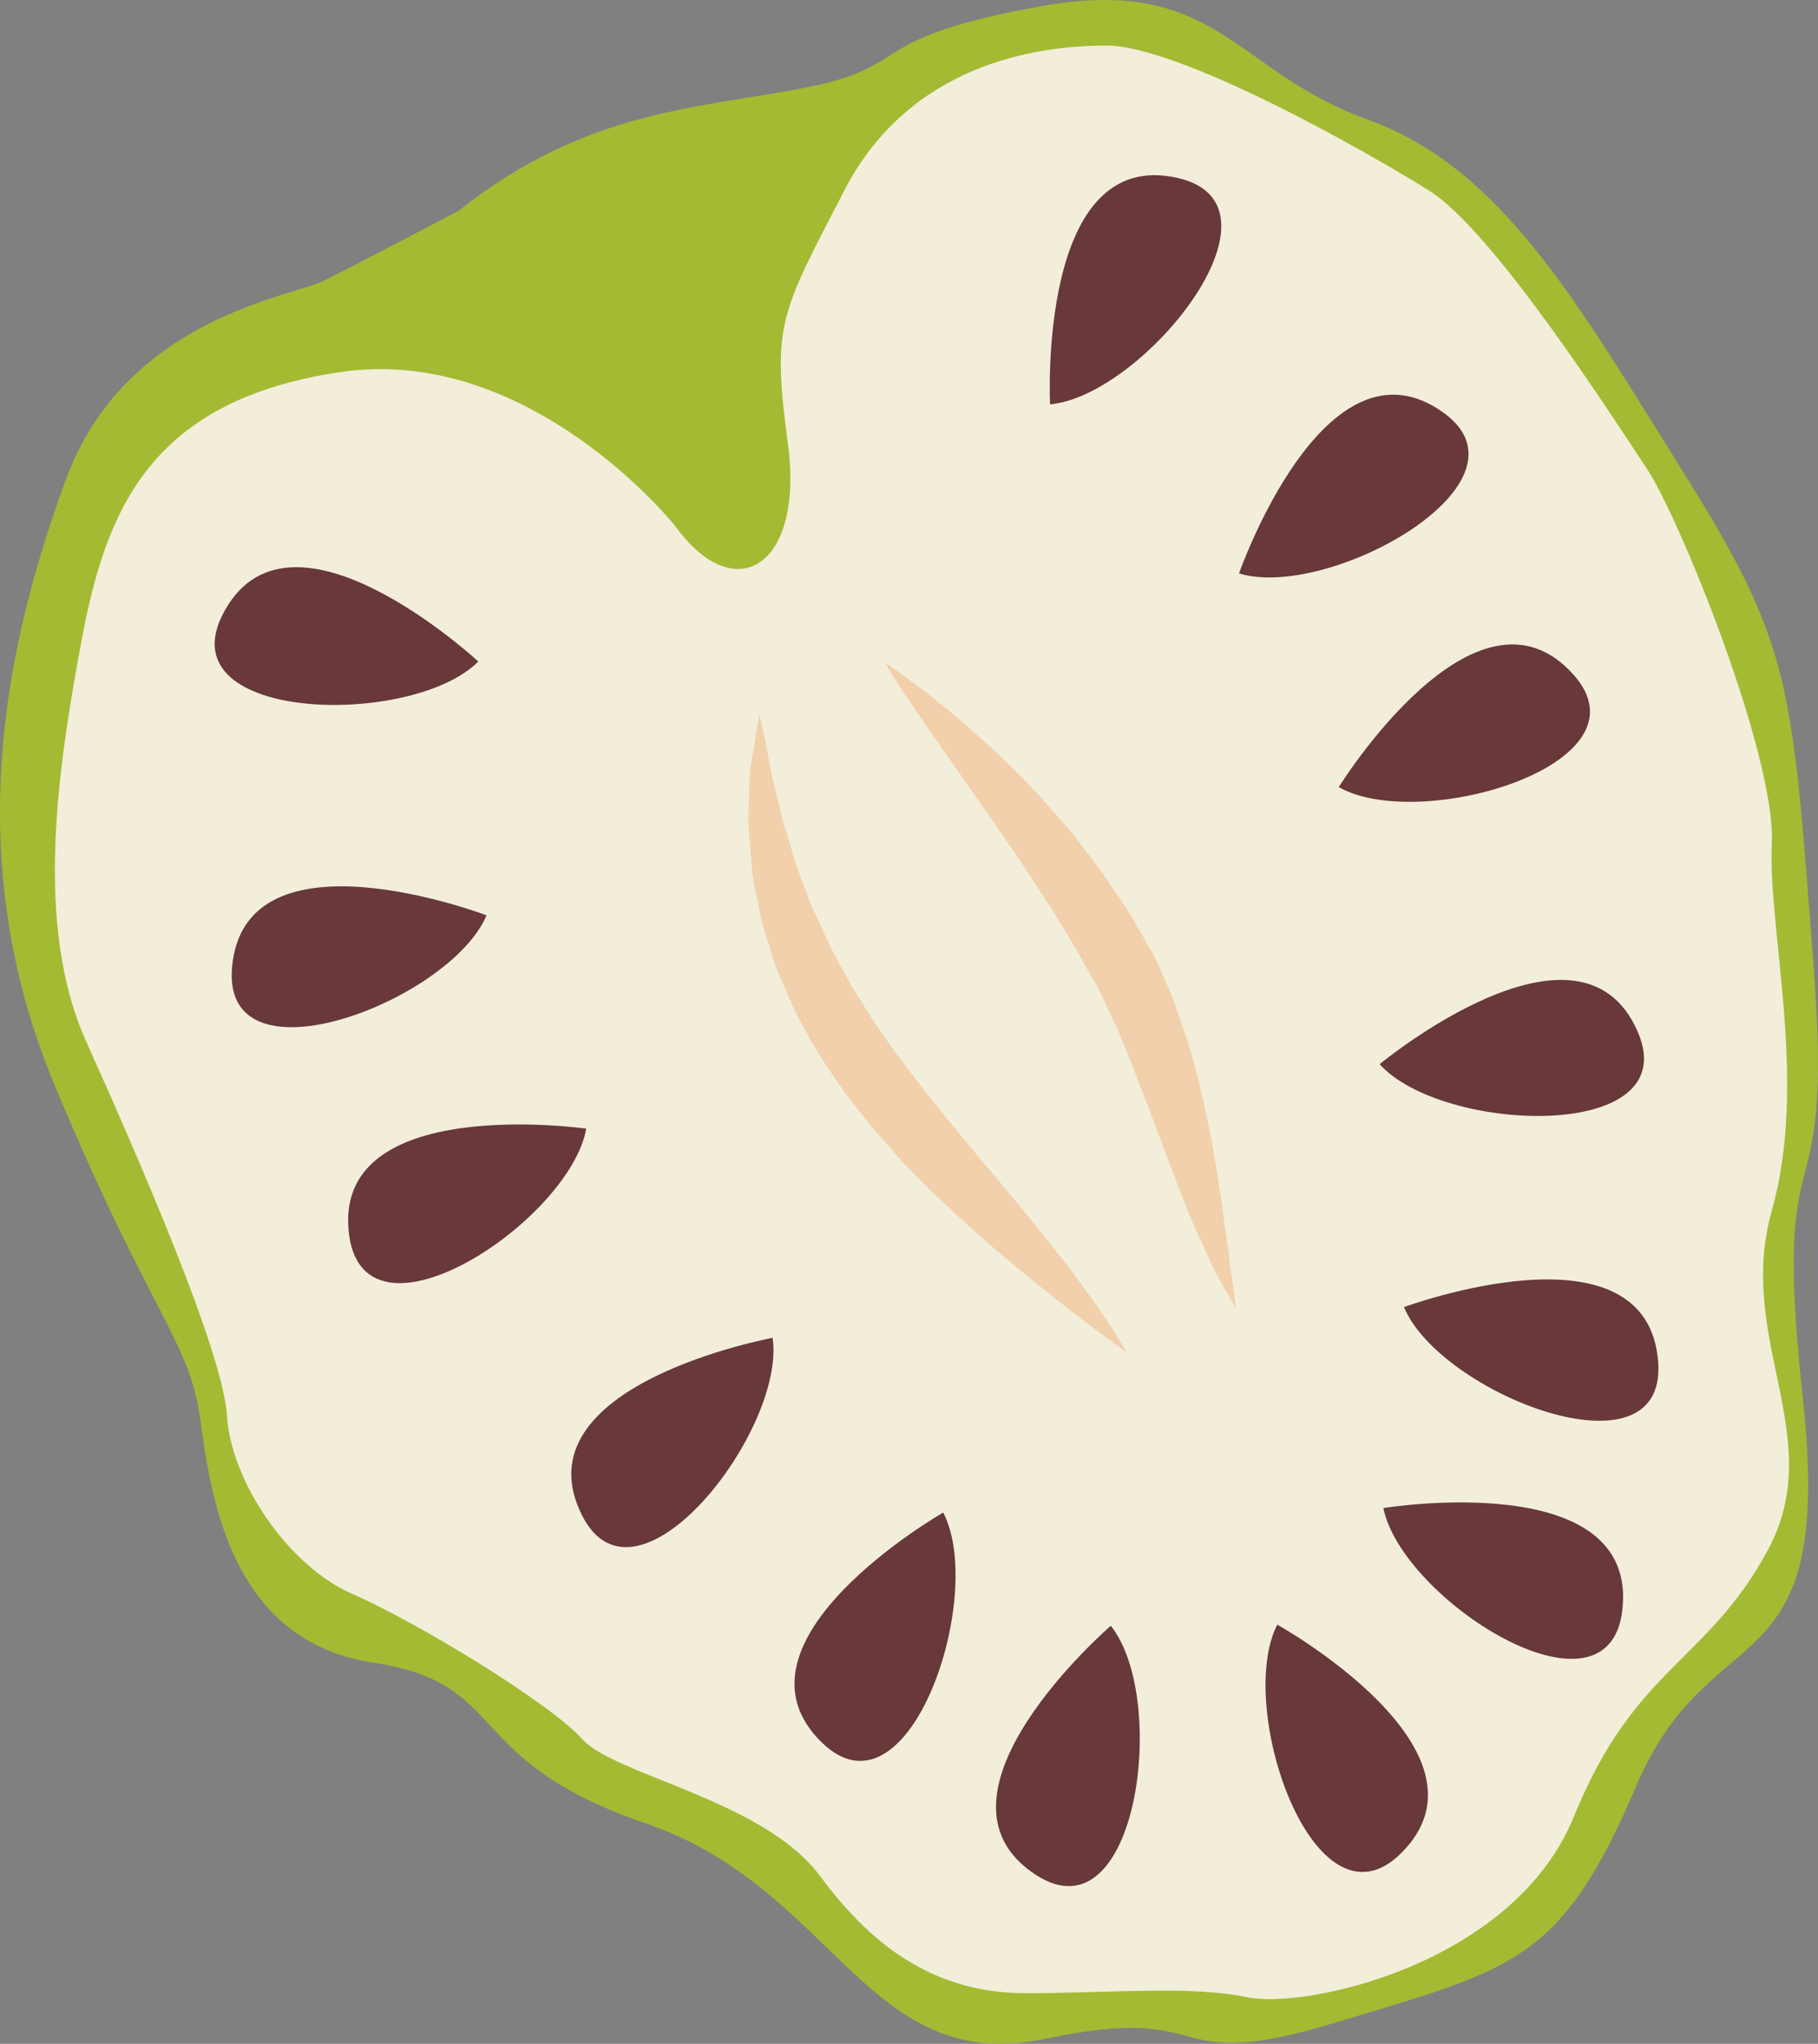
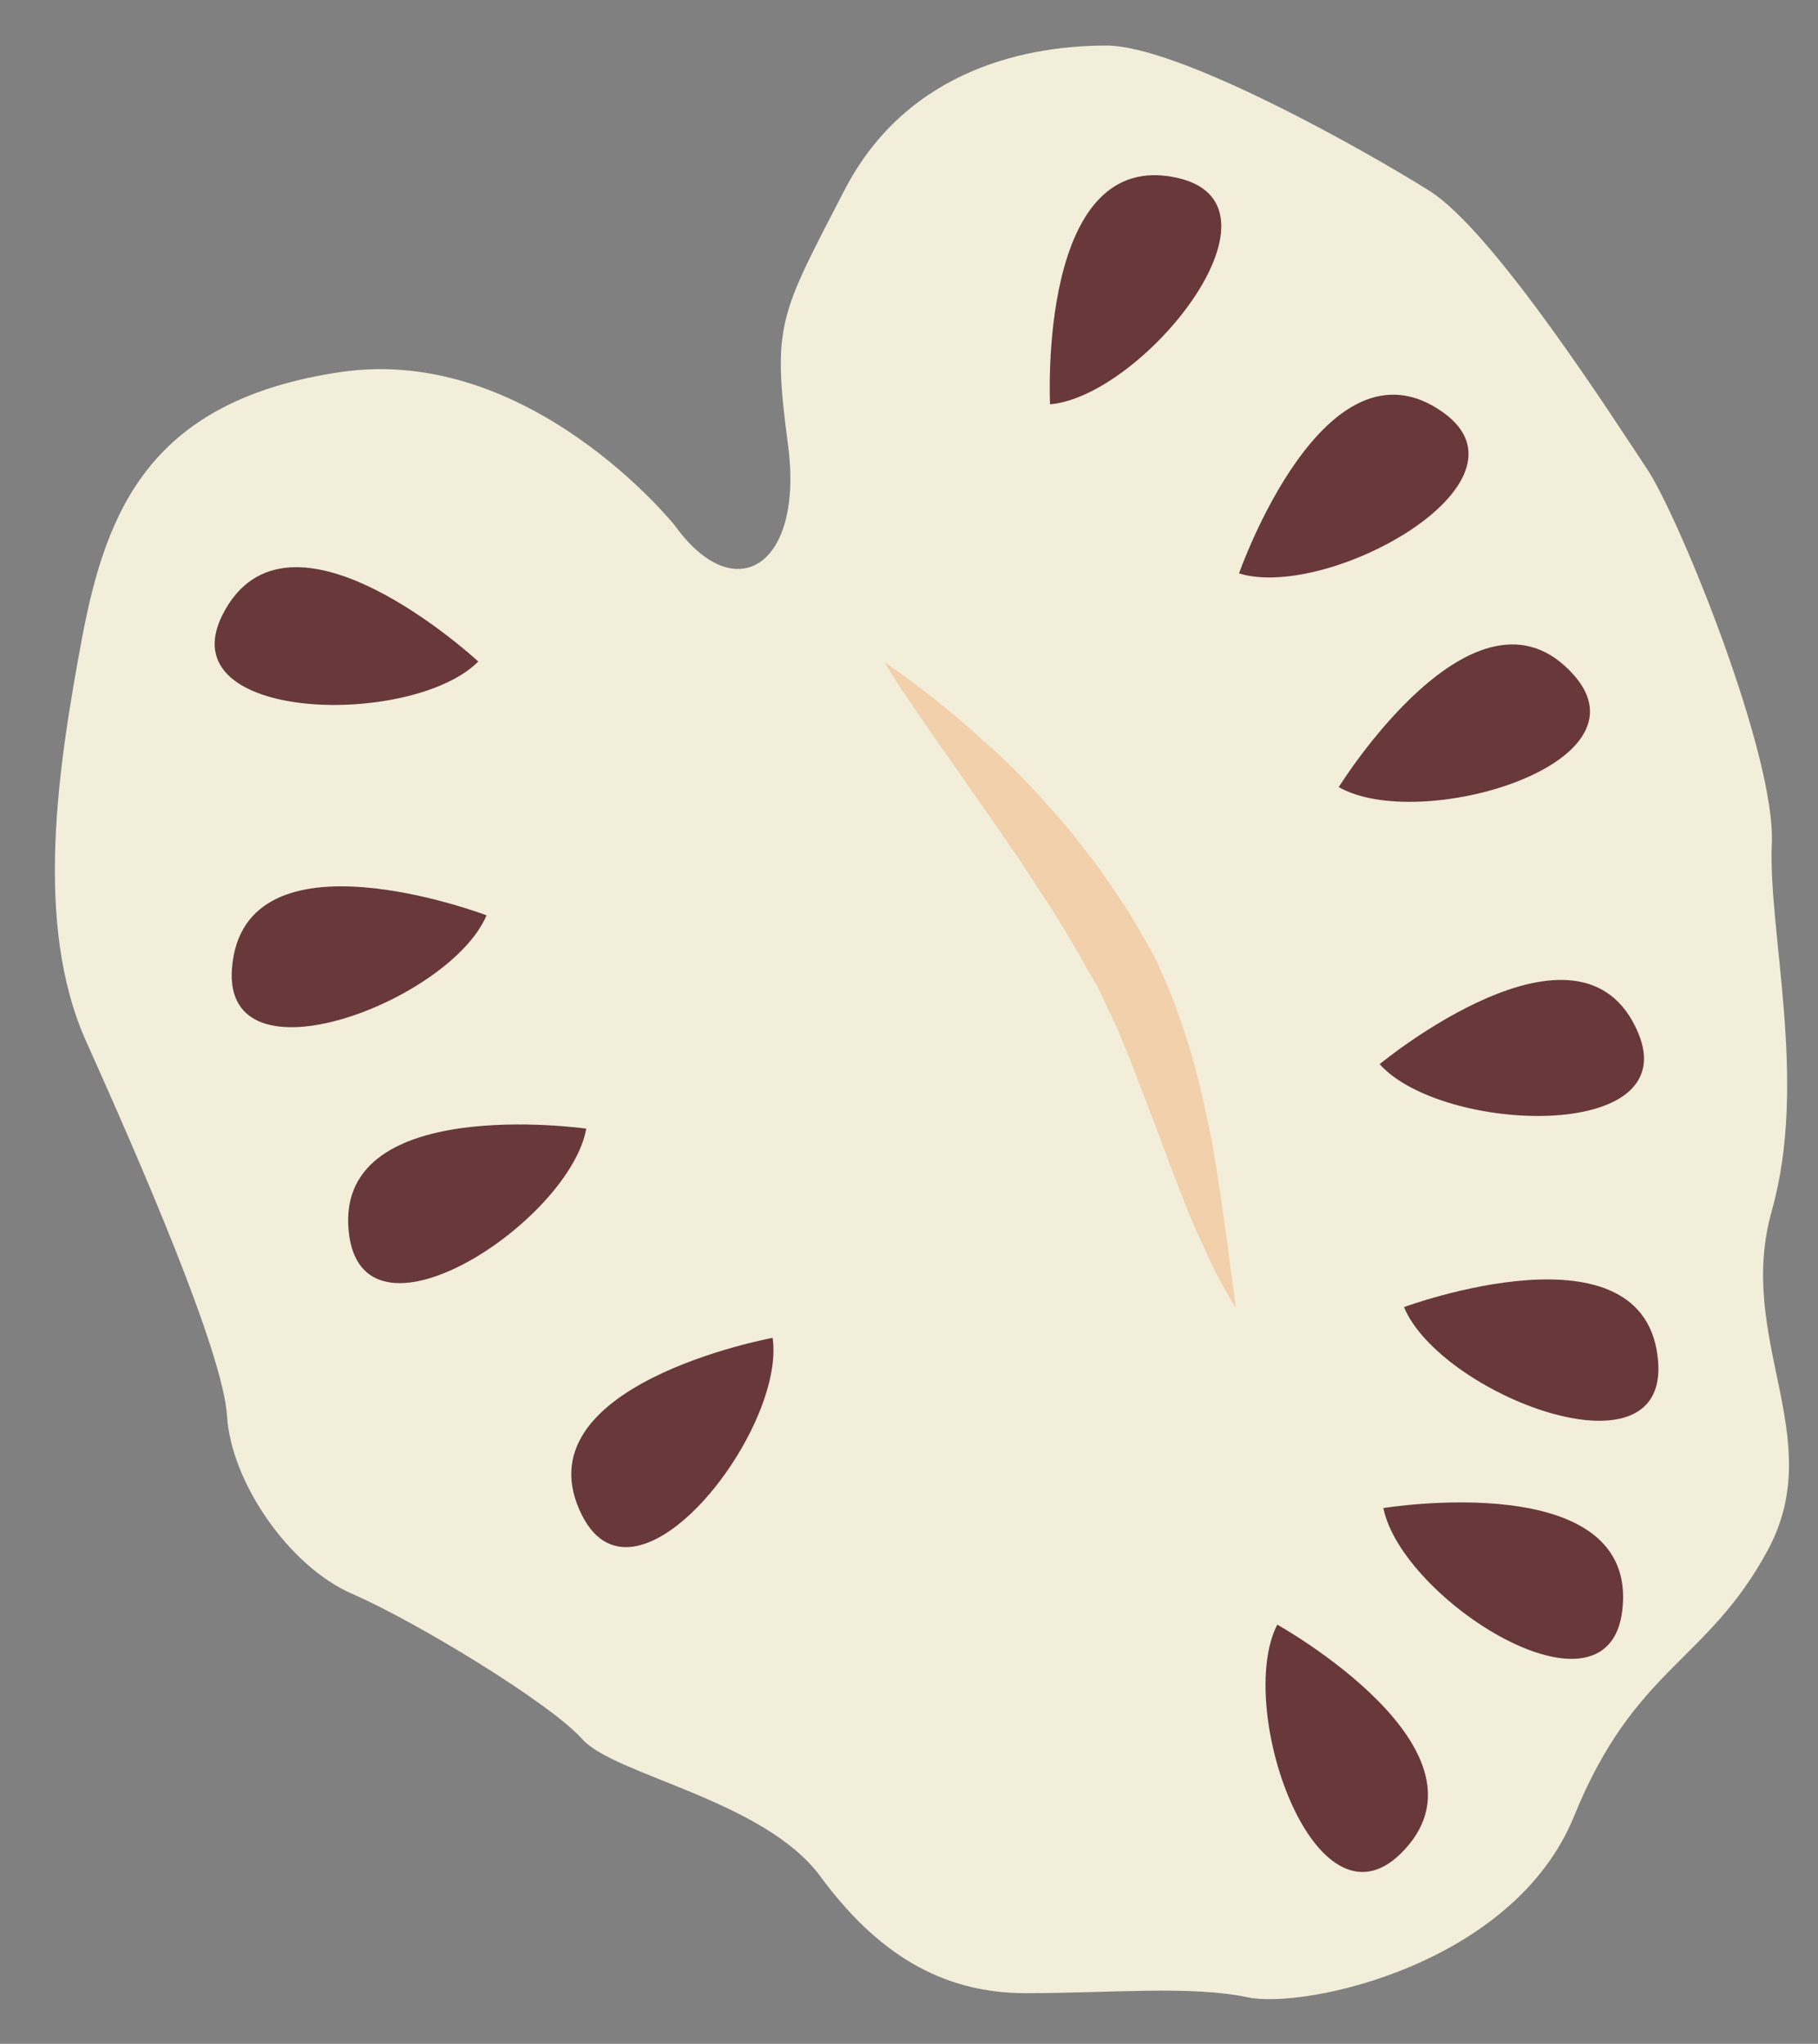
<svg xmlns="http://www.w3.org/2000/svg" id="svg42" viewBox="0 0 4848.87 5451.554" style="clip-rule:evenodd;fill-rule:evenodd;image-rendering:optimizeQuality;shape-rendering:geometricPrecision;text-rendering:geometricPrecision" version="1.1" height="54.516mm" width="48.489mm" xml:space="preserve">
  <rect x="0" y="0" width="4848.87" height="5451.554" fill="#808080" stroke="none" />
  <defs id="defs4">
    <style id="style2" type="text/css">
   
    .fil3 {fill:#68383B;fill-rule:nonzero}
    .fil0 {fill:#A4BA33;fill-rule:nonzero}
    .fil2 {fill:#F1D0AB;fill-rule:nonzero}
    .fil1 {fill:#F2EEDA;fill-rule:nonzero}
   
  </style>
  </defs>
  <g transform="translate(-7818.351,-12311.498)" id="Vrstva_x0020_1">
-     <path style="fill:#a4ba33;fill-rule:nonzero" id="path7" d="m 9041,12874 c 0,0 -272,143 -358,186 -86,43 -531,100 -689,531 -158,430 -287,1004 -28,1620 258,617 358,674 387,890 29,215 86,588 459,645 373,57 229,258 731,430 502,172 588,674 1062,574 473,-100 301,100 774,-43 473,-144 602,-158 803,-631 201,-473 531,-244 445,-1033 -86,-789 86,-416 28,-1161 -57,-746 -57,-847 -344,-1306 -287,-459 -487,-817 -846,-946 -358,-129 -401,-388 -875,-301 -473,86 -330,157 -617,215 -286,57 -588,57 -932,330 z" class="fil0" />
    <path style="fill:#f2eeda;fill-rule:nonzero" id="path9" d="m 9618,13713 c 0,0 -387,-484 -892,-409 -506,75 -624,366 -689,710 -64,344 -129,763 11,1075 140,312 366,829 376,1001 11,172 162,398 334,473 172,75 527,291 613,387 86,97 484,162 635,366 150,204 322,312 548,312 226,0 441,-21 592,11 151,32 710,-86 871,-484 162,-398 355,-409 517,-710 161,-301 -87,-560 10,-904 97,-344 -10,-742 0,-979 11,-236 -247,-871 -333,-1000 -86,-129 -409,-635 -581,-742 -172,-108 -667,-387 -861,-387 -193,0 -527,53 -699,387 -172,333 -193,355 -150,677 43,323 -140,441 -302,216 z" class="fil1" />
-     <path style="fill:#f1d0ab;fill-rule:nonzero" id="path11" d="m 9844,14218 c 0,0 8,32 19,87 5,28 10,62 20,99 4,18 9,38 14,58 5,21 9,42 17,64 14,45 26,93 46,141 10,24 17,50 29,75 12,24 23,50 35,75 11,26 26,51 39,76 7,13 14,26 21,39 l 23,37 c 30,51 65,101 100,151 37,48 73,97 112,144 37,48 77,93 114,139 76,90 147,175 206,251 30,37 56,73 79,105 24,31 42,60 58,83 31,48 47,76 47,76 0,0 -27,-18 -72,-52 -45,-34 -109,-82 -183,-143 -74,-60 -159,-132 -246,-216 -23,-20 -44,-43 -66,-65 -22,-22 -44,-45 -64,-70 -44,-47 -84,-99 -124,-151 -38,-55 -76,-110 -106,-169 l -23,-43 c -7,-15 -13,-30 -20,-45 -12,-30 -27,-58 -36,-88 -9,-30 -19,-60 -28,-88 -8,-29 -13,-59 -19,-87 -13,-55 -15,-110 -19,-159 -6,-49 0,-95 0,-135 0,-40 7,-73 12,-101 8,-56 15,-88 15,-88 z" class="fil2" />
    <path style="fill:#f1d0ab;fill-rule:nonzero" id="path13" d="m 10178,14078 c 0,0 27,18 71,51 22,16 49,36 79,61 30,24 64,52 98,84 36,31 74,66 112,105 39,39 77,82 116,127 20,22 38,47 57,71 19,25 39,49 56,76 18,26 36,52 54,79 17,27 33,55 49,83 l 24,42 3,6 1,2 4,8 5,10 9,22 c 13,28 25,56 36,86 22,61 43,123 57,180 16,58 26,114 38,167 10,53 18,104 25,150 7,46 12,89 18,127 6,37 8,71 13,98 8,54 11,86 11,86 0,0 -17,-26 -44,-76 -13,-24 -28,-55 -43,-90 -17,-35 -34,-75 -51,-119 -17,-44 -36,-91 -54,-141 -19,-49 -38,-103 -59,-155 -11,-27 -20,-55 -31,-81 -11,-26 -22,-52 -32,-79 -12,-26 -27,-55 -39,-83 l -10,-21 -5,-10 -1,-2 c 0,-1 5,9 2,4 v 0 l -1,-3 -3,-4 -23,-39 c -28,-53 -60,-104 -91,-155 -32,-50 -65,-99 -96,-147 -33,-46 -63,-93 -94,-136 -31,-43 -59,-85 -86,-123 -54,-76 -98,-141 -129,-187 -30,-46 -46,-74 -46,-74 z" class="fil2" />
    <path style="fill:#68383b;fill-rule:nonzero" id="path15" d="m 10619,13390 c 0,0 -35,-694 344,-603 312,76 -97,581 -344,603 z" class="fil3" />
    <path style="fill:#68383b;fill-rule:nonzero" id="path17" d="m 11123,13841 c 0,0 229,-656 545,-429 261,187 -307,502 -545,429 z" class="fil3" />
    <path style="fill:#68383b;fill-rule:nonzero" id="path19" d="m 11389,14411 c 0,0 366,-591 626,-300 214,239 -410,423 -626,300 z" class="fil3" />
    <path style="fill:#68383b;fill-rule:nonzero" id="path21" d="m 11498,15150 c 0,0 536,-443 689,-85 126,295 -523,270 -689,85 z" class="fil3" />
    <path style="fill:#68383b;fill-rule:nonzero" id="path23" d="m 11563,15798 c 0,0 651,-241 678,148 22,320 -583,82 -678,-148 z" class="fil3" />
    <path style="fill:#68383b;fill-rule:nonzero" id="path25" d="m 11508,16334 c 0,0 685,-112 637,275 -40,318 -588,-31 -637,-275 z" class="fil3" />
    <path style="fill:#68383b;fill-rule:nonzero" id="path27" d="m 9094,14076 c 0,0 -509,-472 -683,-123 -142,287 508,299 683,123 z" class="fil3" />
    <path style="fill:#68383b;fill-rule:nonzero" id="path29" d="m 9116,14753 c 0,0 -649,-247 -679,142 -24,320 583,86 679,-142 z" class="fil3" />
    <path style="fill:#68383b;fill-rule:nonzero" id="path31" d="m 9382,15322 c 0,0 -687,-98 -632,287 47,318 588,-42 632,-287 z" class="fil3" />
    <path style="fill:#68383b;fill-rule:nonzero" id="path33" d="m 9879,15880 c 0,0 -684,126 -508,474 145,286 544,-228 508,-474 z" class="fil3" />
-     <path style="fill:#68383b;fill-rule:nonzero" id="path35" d="m 10334,16346 c 0,0 -603,345 -322,615 232,222 437,-395 322,-615 z" class="fil3" />
-     <path style="fill:#68383b;fill-rule:nonzero" id="path37" d="m 10781,16648 c 0,0 -526,454 -199,665 270,174 354,-471 199,-665 z" class="fil3" />
    <path style="fill:#68383b;fill-rule:nonzero" id="path39" d="m 11225,16645 c 0,0 607,338 329,611 -230,225 -442,-390 -329,-611 z" class="fil3" />
  </g>
</svg>